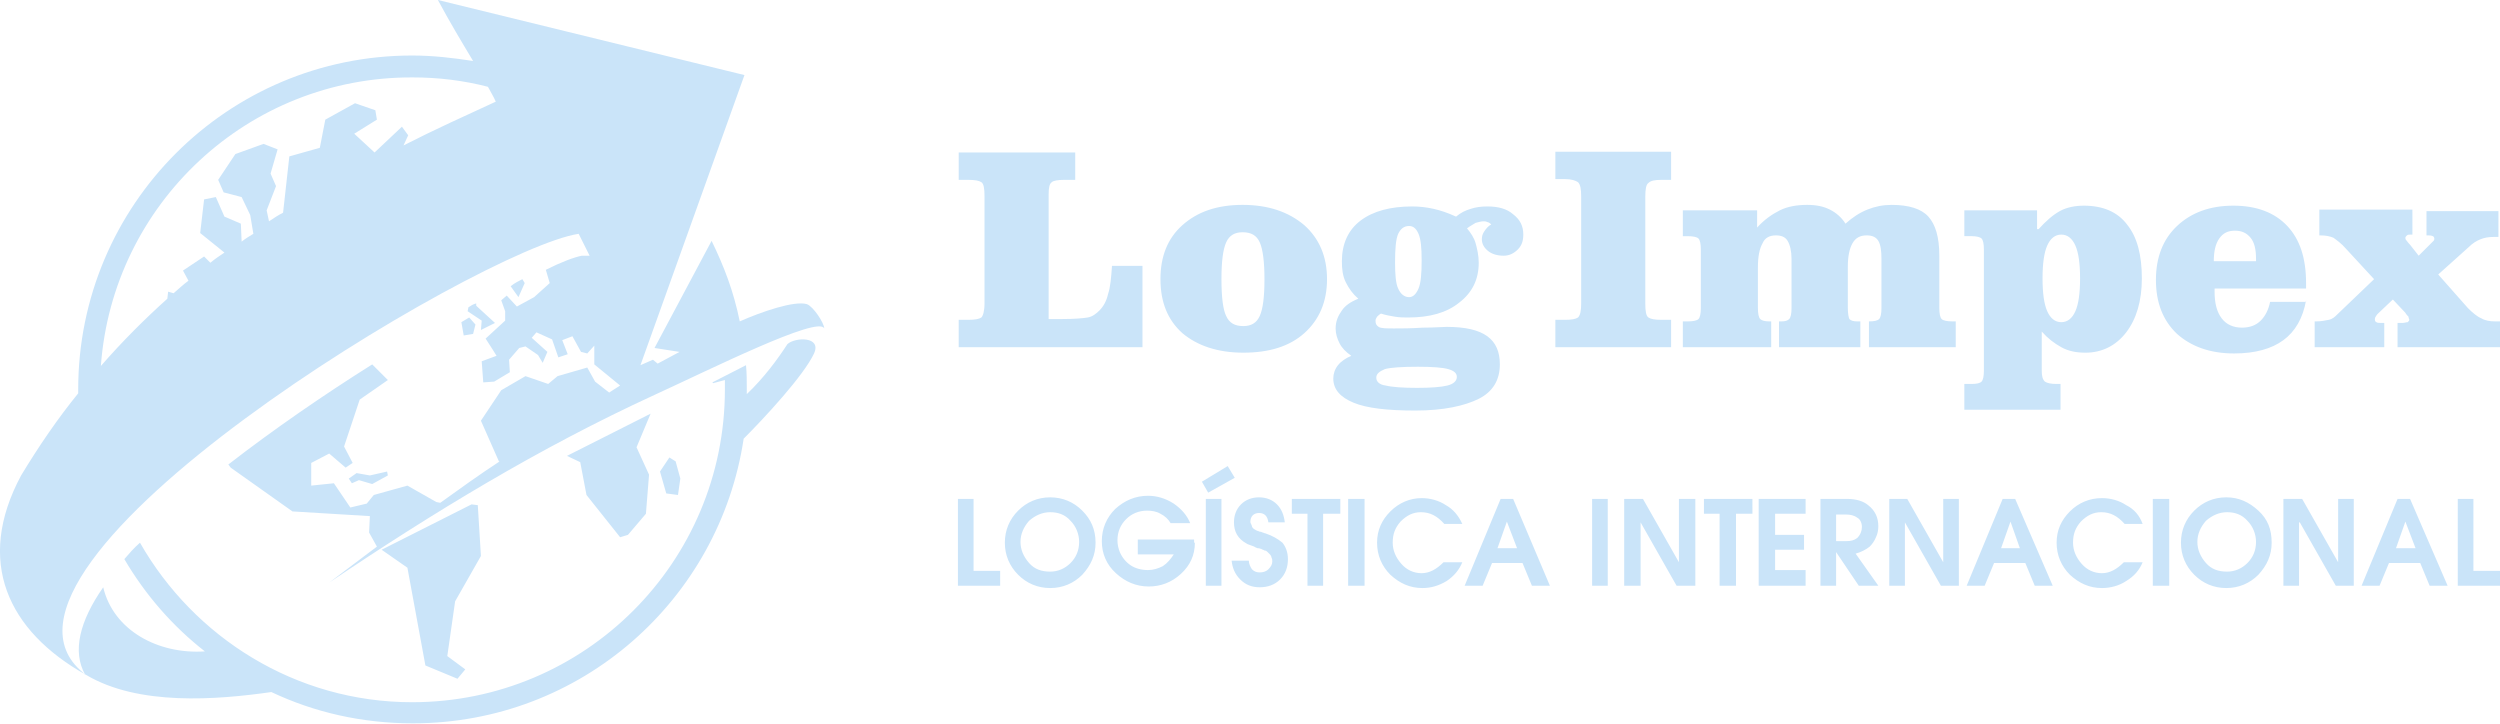
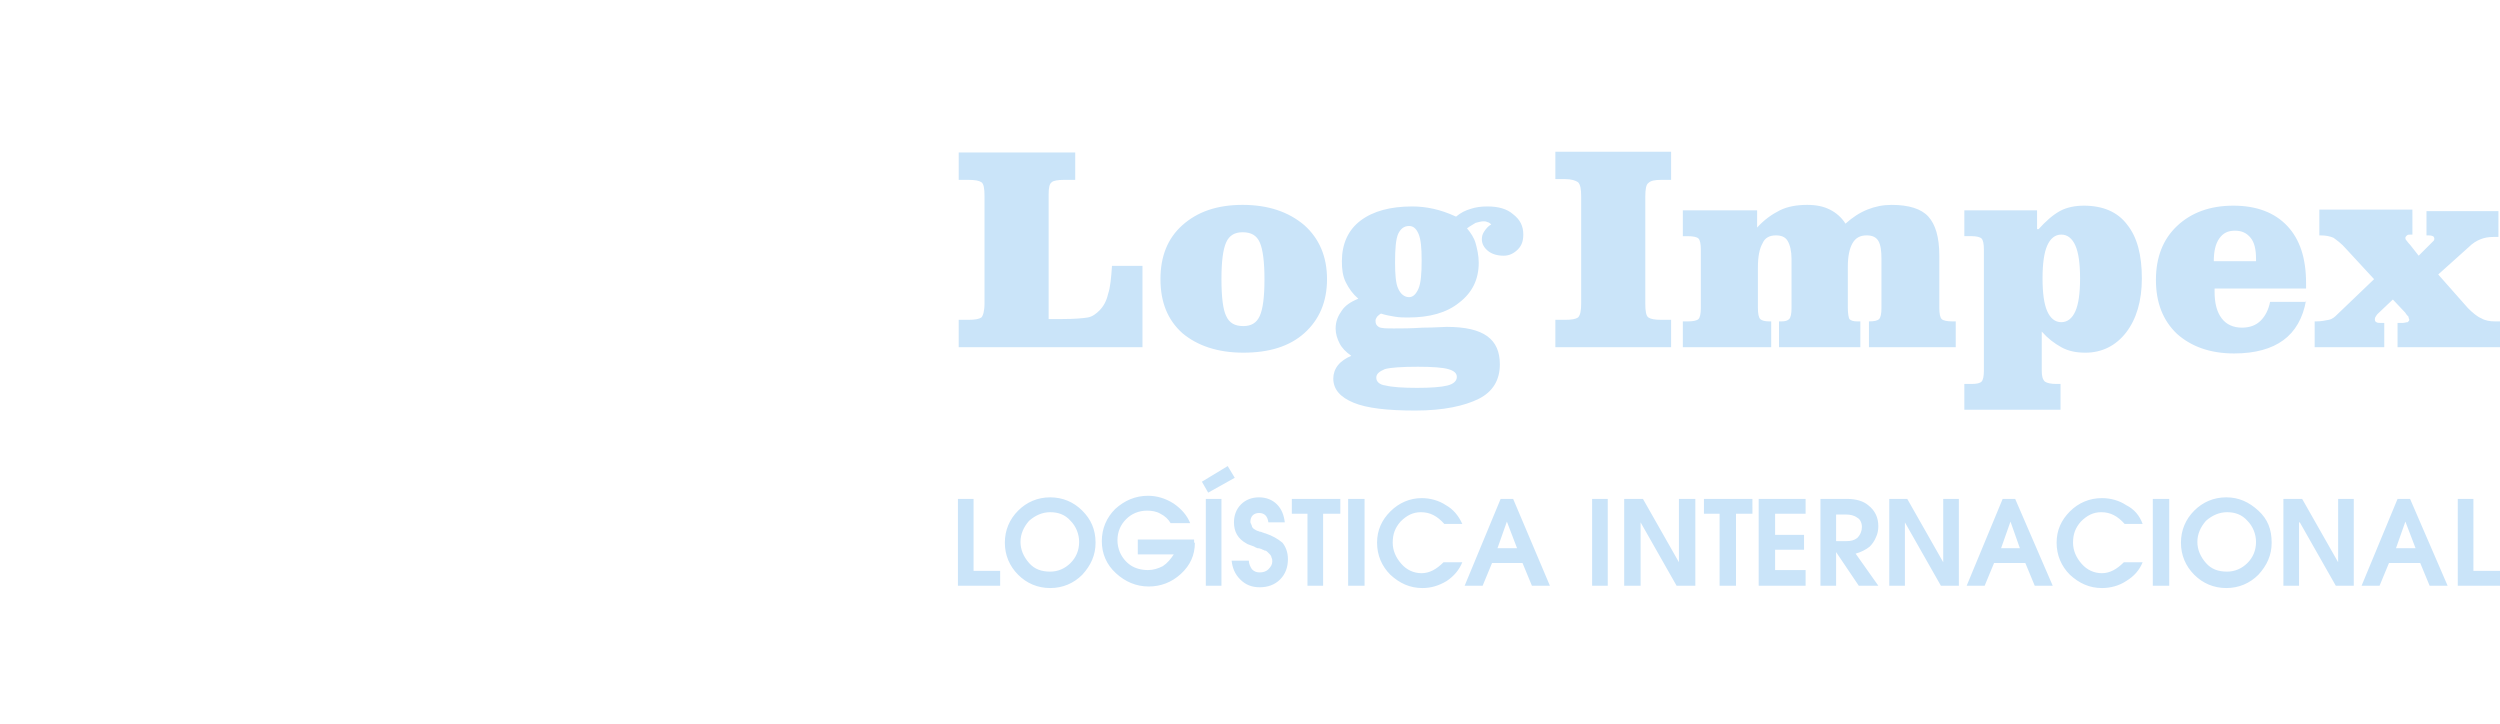
<svg xmlns="http://www.w3.org/2000/svg" version="1.1" id="Camada_1" x="0px" y="0px" viewBox="0 0 319.7 92.6" style="enable-background:new 0 0 319.7 92.6;" xml:space="preserve">
  <style type="text/css">
	.st0{fill-rule:evenodd;clip-rule:evenodd;fill:#CAE4F9;}
</style>
  <g>
-     <path class="st0" d="M12.9,46.8c2.7-3.1,5.6-6,8.5-8.6l0.1-0.9l0.7,0.2c0.6-0.5,1.2-1.1,1.9-1.6l-0.7-1.3l2.7-1.8l0.8,0.8   c0.6-0.5,1.2-0.9,1.8-1.3l-3.1-2.5l0.5-4.3l1.5-0.3l1.1,2.5l2.1,0.9l0.1,2.3c0.5-0.4,1-0.7,1.5-1L32,27.5l-1.1-2.3l-2.3-0.6   L27.9,23l2.2-3.3l3.6-1.3l1.8,0.7l-0.9,3.1l0.7,1.6l-1.2,3.1l0.3,1.4c0.6-0.4,1.2-0.8,1.8-1.1L37,20l3.9-1.1l0.7-3.6l3.8-2.1   l2.6,0.9l0.2,1.2l-2.9,1.8l2.6,2.4l3.5-3.3l0.8,1.1l-0.6,1.3c3.9-2,7.9-3.8,11.8-5.6c-0.3-0.7-0.7-1.3-1-1.9   c-3.1-0.8-6.3-1.2-9.6-1.2C31.7,9.8,14.4,26.1,12.9,46.8L12.9,46.8z M74.4,32.7l1,0l-1.4-2.8C61.4,31.8-6,72.3,10.6,86   c0.1,0.1,0.2,0.2,0.3,0.3c-1.7-3-0.7-6.9,2.3-11.2c1.3,5.5,7,8.6,13,8.2c-4.1-3.2-7.6-7.2-10.3-11.8c0.6-0.7,1.2-1.4,2-2.1   c6.9,12.1,19.9,20.4,34.8,20.4c22.1,0,40-17.9,40-40c0-0.4,0-0.8,0-1.2L91.2,49l-0.1-0.1l4.3-2.2c0.1,1,0.1,2.1,0.1,3.1   c0,0.2,0,0.4,0,0.6c2.2-2.1,3.9-4.4,5.2-6.4c1-0.9,4.4-1,3.4,1.2c-1.3,2.8-6.3,8.2-9,10.9c-3.1,20.6-20.8,36.4-42.3,36.4   c-6.5,0-12.6-1.4-18.1-4c-7,1-17,1.8-23.7-2.2l0,0C1,80.7-3.2,71.8,2.7,60.8C5,57,7.4,53.5,10,50.3c0-0.2,0-0.3,0-0.5   C10,26.2,29.1,7.1,52.7,7.1c2.7,0,5.2,0.3,7.8,0.7c-1.5-2.5-3-5-4.5-7.8l39.2,9.6L81.9,46.7l1.6-0.7l0.6,0.5c0.9-0.5,1.9-1,2.8-1.5   l-3.2-0.5L91,30.8c1.6,3.3,2.8,6.4,3.6,10.3c2.7-1.2,7-2.7,8.6-2.2c0.8,0.3,2.2,2.4,2.2,3.1c-0.7-1.7-14.7,5.3-21.7,8.5   c-14.8,6.8-28.4,15.1-41.6,24c2-1.5,4.1-3.1,6.1-4.6h0l-1-1.8l0.1-2.1l-9.9-0.6l-7.9-5.6l-0.3-0.4c5.8-4.5,12.2-8.9,18.4-12.8l2,2   L46,51.1l-2,6l1.1,2.1l-0.9,0.6l-2.1-1.8l-2.3,1.2l0,2.9l2.9-0.3l2.1,3.1l2.1-0.5l0.9-1.1l4.3-1.2l3.7,2.1l0.5,0.1   c2.5-1.8,5-3.6,7.6-5.3h-0.1l-2.3-5.2l2.6-3.9l3.1-1.8l2.9,1l1.2-1l3.8-1.1l1,1.8l1.8,1.4c0.5-0.3,0.9-0.6,1.4-0.9l-3.3-2.7l0-2.4   l-0.9,1L74.3,45l-1.1-2l-1.3,0.5l0.7,1.8l-1.2,0.4l-0.8-2.3l-2-0.9l-0.6,0.7l2,1.8l-0.6,1.4l-0.6-1l-1.6-1.1l-0.8,0.2L65.1,46   l0.1,1.6l-2,1.2l-1.4,0.1l-0.2-2.7l1.9-0.7L63,44.7l-0.9-1.4l2.5-2.3l0-1.2l-0.5-1.4l0.7-0.6l1.3,1.4l2.2-1.2l2-1.8l-0.5-1.7   C71.8,33.5,73.4,32.9,74.4,32.7L74.4,32.7z M85.6,58.5l-1.2,1.8l0.8,2.8l1.5,0.2l0.3-2.1L86.4,59L85.6,58.5z M60.3,64.5l0.8,0.1   l0.4,6.5l-3.3,5.8l-1,7l2.3,1.7l-1,1.2l-4.1-1.7l-2.3-12.5l-3.3-2.3L60.3,64.5z M66.8,35.7l0.3,0.5l-0.8,1.8l-1-1.4   C65.8,36.2,66.4,35.9,66.8,35.7L66.8,35.7z M83.2,52.9l-1.8,4.3l1.6,3.5l-0.4,5l-2.3,2.7l-1,0.3l-4.3-5.4l-0.8-4.2l-1.7-0.8   L83.2,52.9z M59.9,39.3l-0.1,0.5l1.8,1.2l-0.1,1.2l1.8-0.9l-2.4-2.2l0-0.3C60.5,38.9,60.2,39.1,59.9,39.3L59.9,39.3z M60.5,42.7   l0.3-1.2L60,40.6l-1,0.6l0.3,1.7L60.5,42.7z M44.6,61.2l0.4,0.6l0.9-0.4l1.7,0.5l2-1.1l-0.1-0.5l-2.2,0.5l-1.7-0.3L44.6,61.2z" />
    <path class="st0" d="M315.6,39.4c0.6,0.6,1.2,1.1,1.7,1.3c0.5,0.3,1.1,0.4,1.8,0.4h0.6v3.3h-13.1v-3.1h0.6c0.3,0,0.5-0.1,0.7-0.1   c0.1-0.1,0.2-0.2,0.2-0.3c0-0.1-0.1-0.2-0.1-0.4c-0.1-0.1-0.3-0.3-0.4-0.5l-1.6-1.7l-1.9,1.8c-0.1,0.1-0.2,0.2-0.3,0.4   c-0.1,0.1-0.1,0.3-0.1,0.4s0.1,0.3,0.2,0.3c0.1,0.1,0.4,0.1,0.7,0.1h0.3v3.1h-8.9v-3.3h0.2c0.6,0,1.1-0.1,1.6-0.2   c0.5-0.1,0.8-0.4,1.1-0.7l4.7-4.5l-3.6-3.9c-0.6-0.7-1.2-1.1-1.6-1.4c-0.5-0.2-1-0.3-1.7-0.3h-0.1v-3.3h11.9V30h-0.2   c-0.2,0-0.4,0-0.5,0.1c-0.1,0.1-0.2,0.2-0.2,0.3c0,0.1,0,0.2,0.1,0.3c0.1,0.1,0.2,0.3,0.5,0.6l1.1,1.4l1.6-1.6   c0.1-0.1,0.2-0.2,0.3-0.3c0.1-0.1,0.1-0.2,0.1-0.3c0-0.1-0.1-0.3-0.2-0.3c-0.2-0.1-0.4-0.1-0.7-0.1h-0.1v-3.1h9.2v3.3   c-0.1,0-0.2,0-0.3,0c-0.1,0-0.2,0-0.3,0c-0.7,0-1.2,0.1-1.7,0.3c-0.5,0.2-1,0.5-1.5,1l-3.9,3.5L315.6,39.4z M283.1,33.4h5.4v-0.3   c0-1.2-0.2-2.1-0.7-2.7c-0.5-0.6-1.1-0.9-2-0.9c-0.9,0-1.5,0.3-2,1C283.3,31.2,283.1,32.2,283.1,33.4L283.1,33.4z M294.9,38.4   c-0.4,2.3-1.4,4-2.9,5.1c-1.5,1.1-3.6,1.7-6.3,1.7c-3.1,0-5.5-0.9-7.3-2.5c-1.8-1.7-2.7-4-2.7-6.9c0-2.9,0.9-5.2,2.7-6.9   c1.8-1.7,4.2-2.6,7.2-2.6c3,0,5.3,0.9,6.9,2.6c1.6,1.7,2.4,4.1,2.4,7.3v0.7h-11.7v0.4c0,1.5,0.3,2.6,0.9,3.4   c0.6,0.8,1.5,1.2,2.6,1.2c1,0,1.8-0.3,2.4-0.9s1-1.4,1.2-2.4H294.9z M260.7,29.3c0.9-1,1.8-1.8,2.7-2.3c0.9-0.5,2-0.7,3.1-0.7   c2.4,0,4.3,0.8,5.5,2.4c1.3,1.6,1.9,3.9,1.9,6.9c0,2.9-0.7,5.2-2,6.9c-1.3,1.7-3.1,2.6-5.2,2.6c-1.2,0-2.2-0.2-3.1-0.7   c-0.9-0.5-1.7-1.1-2.5-2v5c0,0.7,0.1,1.1,0.4,1.4c0.3,0.2,0.8,0.3,1.5,0.3h0.5v3.3h-12.3v-3.3h0.9c0.7,0,1.1-0.1,1.3-0.3   c0.2-0.2,0.3-0.7,0.3-1.4V31.9c0-0.7-0.1-1.2-0.3-1.4c-0.2-0.2-0.7-0.3-1.3-0.3h-0.9v-3.3h9.3V29.3z M261.2,35.6   c0,1.9,0.2,3.3,0.6,4.2c0.4,0.9,1,1.4,1.8,1.4s1.4-0.5,1.8-1.4c0.4-0.9,0.6-2.3,0.6-4.2c0-1.9-0.2-3.3-0.6-4.2   c-0.4-0.9-1-1.4-1.8-1.4s-1.4,0.5-1.8,1.4C261.4,32.3,261.2,33.7,261.2,35.6L261.2,35.6z M224.7,29.1c0.9-1,1.9-1.7,2.9-2.2   c1-0.5,2.2-0.7,3.5-0.7c1.2,0,2.1,0.2,2.9,0.6c0.8,0.4,1.5,1,2,1.8c0.9-0.8,1.8-1.4,2.8-1.8s2-0.6,3.1-0.6c2.2,0,3.8,0.5,4.7,1.5   c0.9,1,1.4,2.6,1.4,5v6.7c0,0.7,0.1,1.2,0.3,1.4c0.2,0.2,0.7,0.3,1.4,0.3h0.4v3.3h-11.1v-3.3c0.7,0,1.1-0.1,1.3-0.3   c0.2-0.2,0.3-0.7,0.3-1.4v-6.3c0-1-0.1-1.8-0.4-2.3c-0.3-0.5-0.8-0.7-1.5-0.7c-0.8,0-1.4,0.3-1.8,1c-0.4,0.7-0.6,1.7-0.6,3v5.3   c0,0.7,0.1,1.2,0.2,1.4c0.2,0.2,0.5,0.3,1,0.3h0.4v3.3h-10.4v-3.3h0.3c0.5,0,0.8-0.1,1-0.3c0.2-0.2,0.3-0.7,0.3-1.4v-6.3   c0-1-0.2-1.8-0.5-2.3c-0.3-0.5-0.8-0.7-1.5-0.7c-0.8,0-1.4,0.3-1.7,1c-0.4,0.7-0.6,1.7-0.6,3.1v5.2c0,0.7,0.1,1.2,0.3,1.4   c0.2,0.2,0.6,0.3,1.2,0.3h0.2v3.3h-11.3v-3.3h0.6c0.7,0,1.2-0.1,1.4-0.3c0.2-0.2,0.3-0.7,0.3-1.4v-7.5c0-0.7-0.1-1.2-0.3-1.4   c-0.2-0.2-0.7-0.3-1.4-0.3h-0.6v-3.3h9.5V29.1z M213.7,19.5V23h-1.2c-0.9,0-1.4,0.1-1.7,0.4c-0.3,0.2-0.4,0.8-0.4,1.8v13.6   c0,1,0.1,1.6,0.4,1.8c0.3,0.2,0.8,0.3,1.7,0.3h1.2v3.5h-14.8v-3.5h1.2c0.9,0,1.4-0.1,1.7-0.3c0.3-0.3,0.4-0.9,0.4-1.8V25.1   c0-0.9-0.1-1.5-0.4-1.8c-0.3-0.2-0.8-0.4-1.7-0.4h-1.2v-3.5H213.7z M173.7,38.2c-0.7-0.6-1.2-1.3-1.6-2.1s-0.5-1.7-0.5-2.7   c0-2.2,0.8-4,2.4-5.2c1.6-1.2,3.8-1.8,6.6-1.8c0.9,0,1.8,0.1,2.7,0.3c0.9,0.2,1.8,0.5,2.9,1c0.6-0.5,1.2-0.8,1.9-1   c0.6-0.2,1.3-0.3,2.1-0.3c1.4,0,2.5,0.3,3.3,1c0.9,0.7,1.3,1.5,1.3,2.6c0,0.8-0.2,1.4-0.7,1.9c-0.5,0.5-1.1,0.8-1.8,0.8   c-0.8,0-1.5-0.2-2-0.6c-0.5-0.4-0.8-0.9-0.8-1.5c0-0.4,0.1-0.7,0.3-1c0.2-0.3,0.5-0.7,0.9-0.9c-0.2-0.2-0.4-0.3-0.5-0.3   c-0.2-0.1-0.3-0.1-0.5-0.1c-0.3,0-0.6,0.1-1,0.2c-0.3,0.2-0.7,0.4-1.1,0.7c0.5,0.6,0.9,1.2,1.1,1.9c0.2,0.7,0.4,1.6,0.4,2.5   c0,2.1-0.8,3.8-2.5,5.1c-1.6,1.3-3.8,1.9-6.5,1.9c-0.6,0-1.1,0-1.7-0.1c-0.6-0.1-1.2-0.2-1.8-0.4c-0.2,0.1-0.4,0.3-0.5,0.4   c-0.1,0.2-0.2,0.3-0.2,0.5c0,0.4,0.1,0.6,0.4,0.8s1,0.2,2,0.2c0.9,0,2.1,0,3.6-0.1c1.5,0,2.6-0.1,3.1-0.1c2.4,0,4.1,0.4,5.2,1.2   s1.6,2,1.6,3.6c0,2-0.9,3.5-2.7,4.4s-4.5,1.5-8.1,1.5c-3.6,0-6.2-0.3-7.9-1c-1.7-0.7-2.6-1.7-2.6-3.1c0-0.6,0.2-1.2,0.6-1.7   c0.4-0.5,1-0.9,1.7-1.2c-0.7-0.5-1.2-1-1.5-1.6c-0.3-0.6-0.5-1.2-0.5-1.9c0-0.9,0.3-1.6,0.8-2.3C172,39.1,172.7,38.6,173.7,38.2   L173.7,38.2z M180.2,38c0.5,0,0.9-0.4,1.2-1.1c0.3-0.7,0.4-1.9,0.4-3.6c0-1.6-0.1-2.7-0.4-3.4c-0.3-0.7-0.7-1-1.2-1   c-0.7,0-1.1,0.4-1.4,1c-0.3,0.7-0.4,1.9-0.4,3.7c0,1.5,0.1,2.7,0.4,3.3C179.1,37.6,179.6,38,180.2,38L180.2,38z M176,48.3   c0,0.5,0.4,0.9,1.2,1c0.8,0.2,2.2,0.3,4,0.3c1.8,0,3.1-0.1,3.9-0.3c0.8-0.2,1.2-0.6,1.2-1.1c0-0.5-0.4-0.8-1.1-1   c-0.7-0.2-2-0.3-3.9-0.3c-2,0-3.5,0.1-4.2,0.3C176.4,47.5,176,47.8,176,48.3L176,48.3z M161.7,35.7c0-2.2-0.2-3.8-0.6-4.7   c-0.4-0.9-1.1-1.3-2.2-1.3c-1,0-1.7,0.4-2.1,1.3c-0.4,0.9-0.6,2.4-0.6,4.7c0,2.3,0.2,3.9,0.6,4.7c0.4,0.9,1.1,1.3,2.2,1.3   c1,0,1.7-0.4,2.1-1.3C161.5,39.5,161.7,38,161.7,35.7L161.7,35.7z M158.9,26.2c3.3,0,5.9,0.9,7.9,2.6c1.9,1.7,2.9,4,2.9,6.9   c0,2.9-1,5.2-2.9,6.9c-1.9,1.7-4.5,2.5-7.8,2.5c-3.3,0-5.9-0.9-7.8-2.5c-1.9-1.7-2.8-4-2.8-6.9c0-2.9,0.9-5.2,2.8-6.9   C153.1,27.1,155.6,26.2,158.9,26.2L158.9,26.2z M137.5,19.5V23h-1.4c-0.8,0-1.4,0.1-1.6,0.3c-0.3,0.2-0.4,0.7-0.4,1.6v0.2v15.7h1.7   c1.6,0,2.7-0.1,3.3-0.2s1.1-0.5,1.5-0.9c0.5-0.5,0.9-1.2,1.1-2.1c0.3-0.9,0.4-2.1,0.5-3.6h3.9v10.4h-23.5v-3.5h1.2   c0.9,0,1.4-0.1,1.7-0.3c0.2-0.2,0.4-0.8,0.4-1.8V25.1c0-1-0.1-1.6-0.4-1.8c-0.3-0.2-0.8-0.3-1.7-0.3h-1.2v-3.5H137.5z M319.7,74.9   h-5.4V63.8h2v9.2h3.4V74.9z M308.9,70.1l-1.3-3.4h0l-1.2,3.4H308.9z M313,74.9h-2.3l-1.2-2.9h-4l-1.2,2.9h-2.3l4.6-11.1h1.6   L313,74.9z M301,74.9h-2.3l-4.6-8.1h-0.1v8.1h-2V63.8h2.4l4.6,8.1h0v-8.1h2V74.9z M288.5,69.3c0-1-0.4-2-1.1-2.7   c-0.7-0.8-1.6-1.1-2.6-1.1c-1,0-1.9,0.4-2.7,1.1c-0.7,0.8-1.1,1.7-1.1,2.7s0.4,1.9,1.1,2.7c0.7,0.8,1.6,1.1,2.7,1.1   c1,0,1.9-0.4,2.6-1.1C288.1,71.3,288.5,70.4,288.5,69.3L288.5,69.3z M290.5,69.4c0,1.6-0.6,2.9-1.7,4.1c-1.1,1.1-2.5,1.7-4.1,1.7   c-1.6,0-3-0.6-4.1-1.7c-1.1-1.1-1.7-2.5-1.7-4.1c0-1.6,0.6-3,1.7-4.1c1.1-1.1,2.5-1.7,4.1-1.7c1.6,0,2.9,0.6,4.1,1.7   S290.5,67.7,290.5,69.4L290.5,69.4z M277.4,74.9h-2.1V63.8h2.1V74.9z M274,67h-2.3c-0.9-1-1.8-1.5-3-1.5c-1,0-1.8,0.4-2.6,1.2   c-0.7,0.8-1,1.6-1,2.7c0,1,0.4,1.9,1.1,2.7c0.7,0.8,1.6,1.2,2.6,1.2c1,0,1.9-0.5,2.8-1.4h2.4c-0.4,1-1.1,1.8-2.1,2.4   c-0.9,0.6-2,0.9-3.1,0.9c-1.6,0-2.9-0.6-4.1-1.7c-1.1-1.1-1.7-2.5-1.7-4.1c0-1.6,0.6-2.9,1.7-4c1.1-1.1,2.5-1.7,4.1-1.7   c1.1,0,2.2,0.3,3.1,0.9C272.9,65.1,273.6,65.9,274,67L274,67z M258.3,70.1l-1.2-3.4h0l-1.2,3.4H258.3z M262.5,74.9h-2.3L259,72h-4   l-1.2,2.9h-2.3l4.6-11.1h1.6L262.5,74.9z M250.5,74.9h-2.3l-4.6-8.1h0v8.1h-2V63.8h2.3l4.6,8.1h0v-8.1h2V74.9z M238.1,67.4   c0-0.5-0.2-1-0.6-1.2c-0.4-0.3-0.9-0.4-1.4-0.4h-1.3v3.4h1.3c0.6,0,1-0.1,1.4-0.4C237.9,68.4,238.1,67.9,238.1,67.4L238.1,67.4z    M240.2,74.9h-2.5l-2.9-4.3h0v4.3h-2V63.8h3.4c1.2,0,2.1,0.3,2.7,0.8c0.9,0.7,1.3,1.6,1.3,2.7c0,0.5-0.1,1-0.3,1.4   c-0.2,0.5-0.5,0.9-0.8,1.2c-0.5,0.4-1.1,0.7-1.8,0.9L240.2,74.9z M230.9,74.9h-6V63.8h6v1.9H227v2.7h3.7v1.9H227v2.6h3.9V74.9z    M224,65.7h-2v9.2h-2.1v-9.2h-2v-1.9h6.2V65.7z M216.7,74.9h-2.3l-4.6-8.1h0v8.1h-2.1V63.8h2.4l4.6,8.1h0v-8.1h2.1V74.9z    M205.6,74.9h-2V63.8h2V74.9z M194,70.1l-1.3-3.4h0l-1.2,3.4H194z M198.2,74.9h-2.3l-1.2-2.9h-3.9l-1.2,2.9h-2.3l4.6-11.1h1.6   L198.2,74.9z M187,67h-2.3c-0.9-1-1.8-1.5-3-1.5c-1,0-1.8,0.4-2.6,1.2c-0.7,0.8-1,1.6-1,2.7c0,1,0.4,1.9,1.1,2.7   c0.7,0.8,1.6,1.2,2.6,1.2c1,0,1.9-0.5,2.8-1.4h2.4c-0.4,1-1.1,1.8-2,2.4c-1,0.6-2,0.9-3.1,0.9c-1.6,0-2.9-0.6-4.1-1.7   c-1.1-1.1-1.7-2.5-1.7-4.1c0-1.6,0.6-2.9,1.7-4c1.1-1.1,2.5-1.7,4-1.7c1.1,0,2.2,0.3,3.1,0.9C185.8,65.1,186.5,65.9,187,67L187,67z    M174.5,74.9h-2.1V63.8h2.1V74.9z M171.3,65.7h-2.1v9.2h-2v-9.2h-2v-1.9h6.2V65.7z M164.7,71.5c0,1-0.3,1.9-1,2.6s-1.6,1-2.6,1   c-1,0-1.8-0.3-2.5-1c-0.7-0.7-1-1.5-1.1-2.4h2.2c0,0.4,0.2,0.8,0.4,1.1c0.3,0.3,0.6,0.4,1,0.4s0.8-0.1,1.1-0.4   c0.3-0.3,0.5-0.6,0.5-1c0-0.2,0-0.3-0.1-0.5c0-0.1-0.1-0.3-0.2-0.4s-0.2-0.2-0.3-0.3c-0.1-0.1-0.2-0.2-0.4-0.2   c-0.1-0.1-0.3-0.1-0.4-0.2c-0.1,0-0.2-0.1-0.5-0.1c-0.2-0.1-0.3-0.1-0.4-0.2c-0.5-0.2-0.9-0.3-1-0.4c-1.1-0.6-1.6-1.5-1.6-2.7   c0-0.9,0.3-1.7,0.9-2.3s1.4-0.9,2.3-0.9c0.9,0,1.7,0.3,2.3,0.9c0.6,0.6,0.9,1.4,1,2.3h-2.1c-0.1-0.8-0.5-1.2-1.2-1.2   c-0.3,0-0.6,0.1-0.8,0.3c-0.2,0.2-0.3,0.5-0.3,0.8c0,0.1,0,0.2,0.1,0.3c0,0.1,0.1,0.2,0.1,0.3c0,0.1,0.1,0.2,0.2,0.3   c0.1,0.1,0.2,0.1,0.3,0.2c0.1,0,0.1,0.1,0.3,0.1c0.1,0.1,0.3,0.1,0.3,0.1c0.1,0,0.2,0.1,0.3,0.1c0.2,0.1,0.3,0.1,0.3,0.1   c0.9,0.3,1.6,0.7,2.2,1.2C164.4,69.9,164.7,70.6,164.7,71.5L164.7,71.5z M157.9,61.1l-3.4,1.9l-0.8-1.4l3.3-2L157.9,61.1z    M156.2,74.9h-2V63.8h2V74.9z M152.8,69.4c0,1.6-0.6,2.9-1.8,4c-1.2,1.1-2.6,1.6-4.1,1.6c-1.6,0-3-0.6-4.2-1.7   c-1.2-1.1-1.8-2.5-1.8-4.1s0.6-3,1.7-4.1c1.2-1.1,2.6-1.7,4.2-1.7c1.1,0,2.2,0.3,3.3,1c1,0.7,1.7,1.5,2.1,2.5h-2.5   c-0.3-0.5-0.7-0.9-1.3-1.2c-0.5-0.3-1.1-0.4-1.7-0.4c-1.1,0-2,0.4-2.7,1.1c-0.7,0.7-1.1,1.6-1.1,2.7c0,0.5,0.1,1,0.3,1.5   c0.3,0.7,0.8,1.3,1.4,1.7c0.6,0.4,1.4,0.6,2.2,0.6c0.7,0,1.3-0.2,1.9-0.5c0.6-0.4,1-0.9,1.4-1.5h-4.6v-1.9h7.2V69.4z M138,69.3   c0-1-0.4-2-1.1-2.7c-0.7-0.8-1.6-1.1-2.6-1.1s-1.9,0.4-2.7,1.1c-0.7,0.8-1.1,1.7-1.1,2.7s0.4,1.9,1.1,2.7c0.7,0.8,1.6,1.1,2.7,1.1   c1,0,1.9-0.4,2.6-1.1C137.6,71.3,138,70.4,138,69.3L138,69.3z M140.1,69.4c0,1.6-0.6,2.9-1.7,4.1c-1.1,1.1-2.5,1.7-4.1,1.7   s-3-0.6-4.1-1.7c-1.1-1.1-1.7-2.5-1.7-4.1c0-1.6,0.6-3,1.7-4.1c1.1-1.1,2.5-1.7,4.1-1.7c1.6,0,3,0.6,4.1,1.7   C139.5,66.4,140.1,67.7,140.1,69.4L140.1,69.4z M127.9,74.9h-5.4V63.8h2v9.2h3.4V74.9z" />
  </g>
</svg>